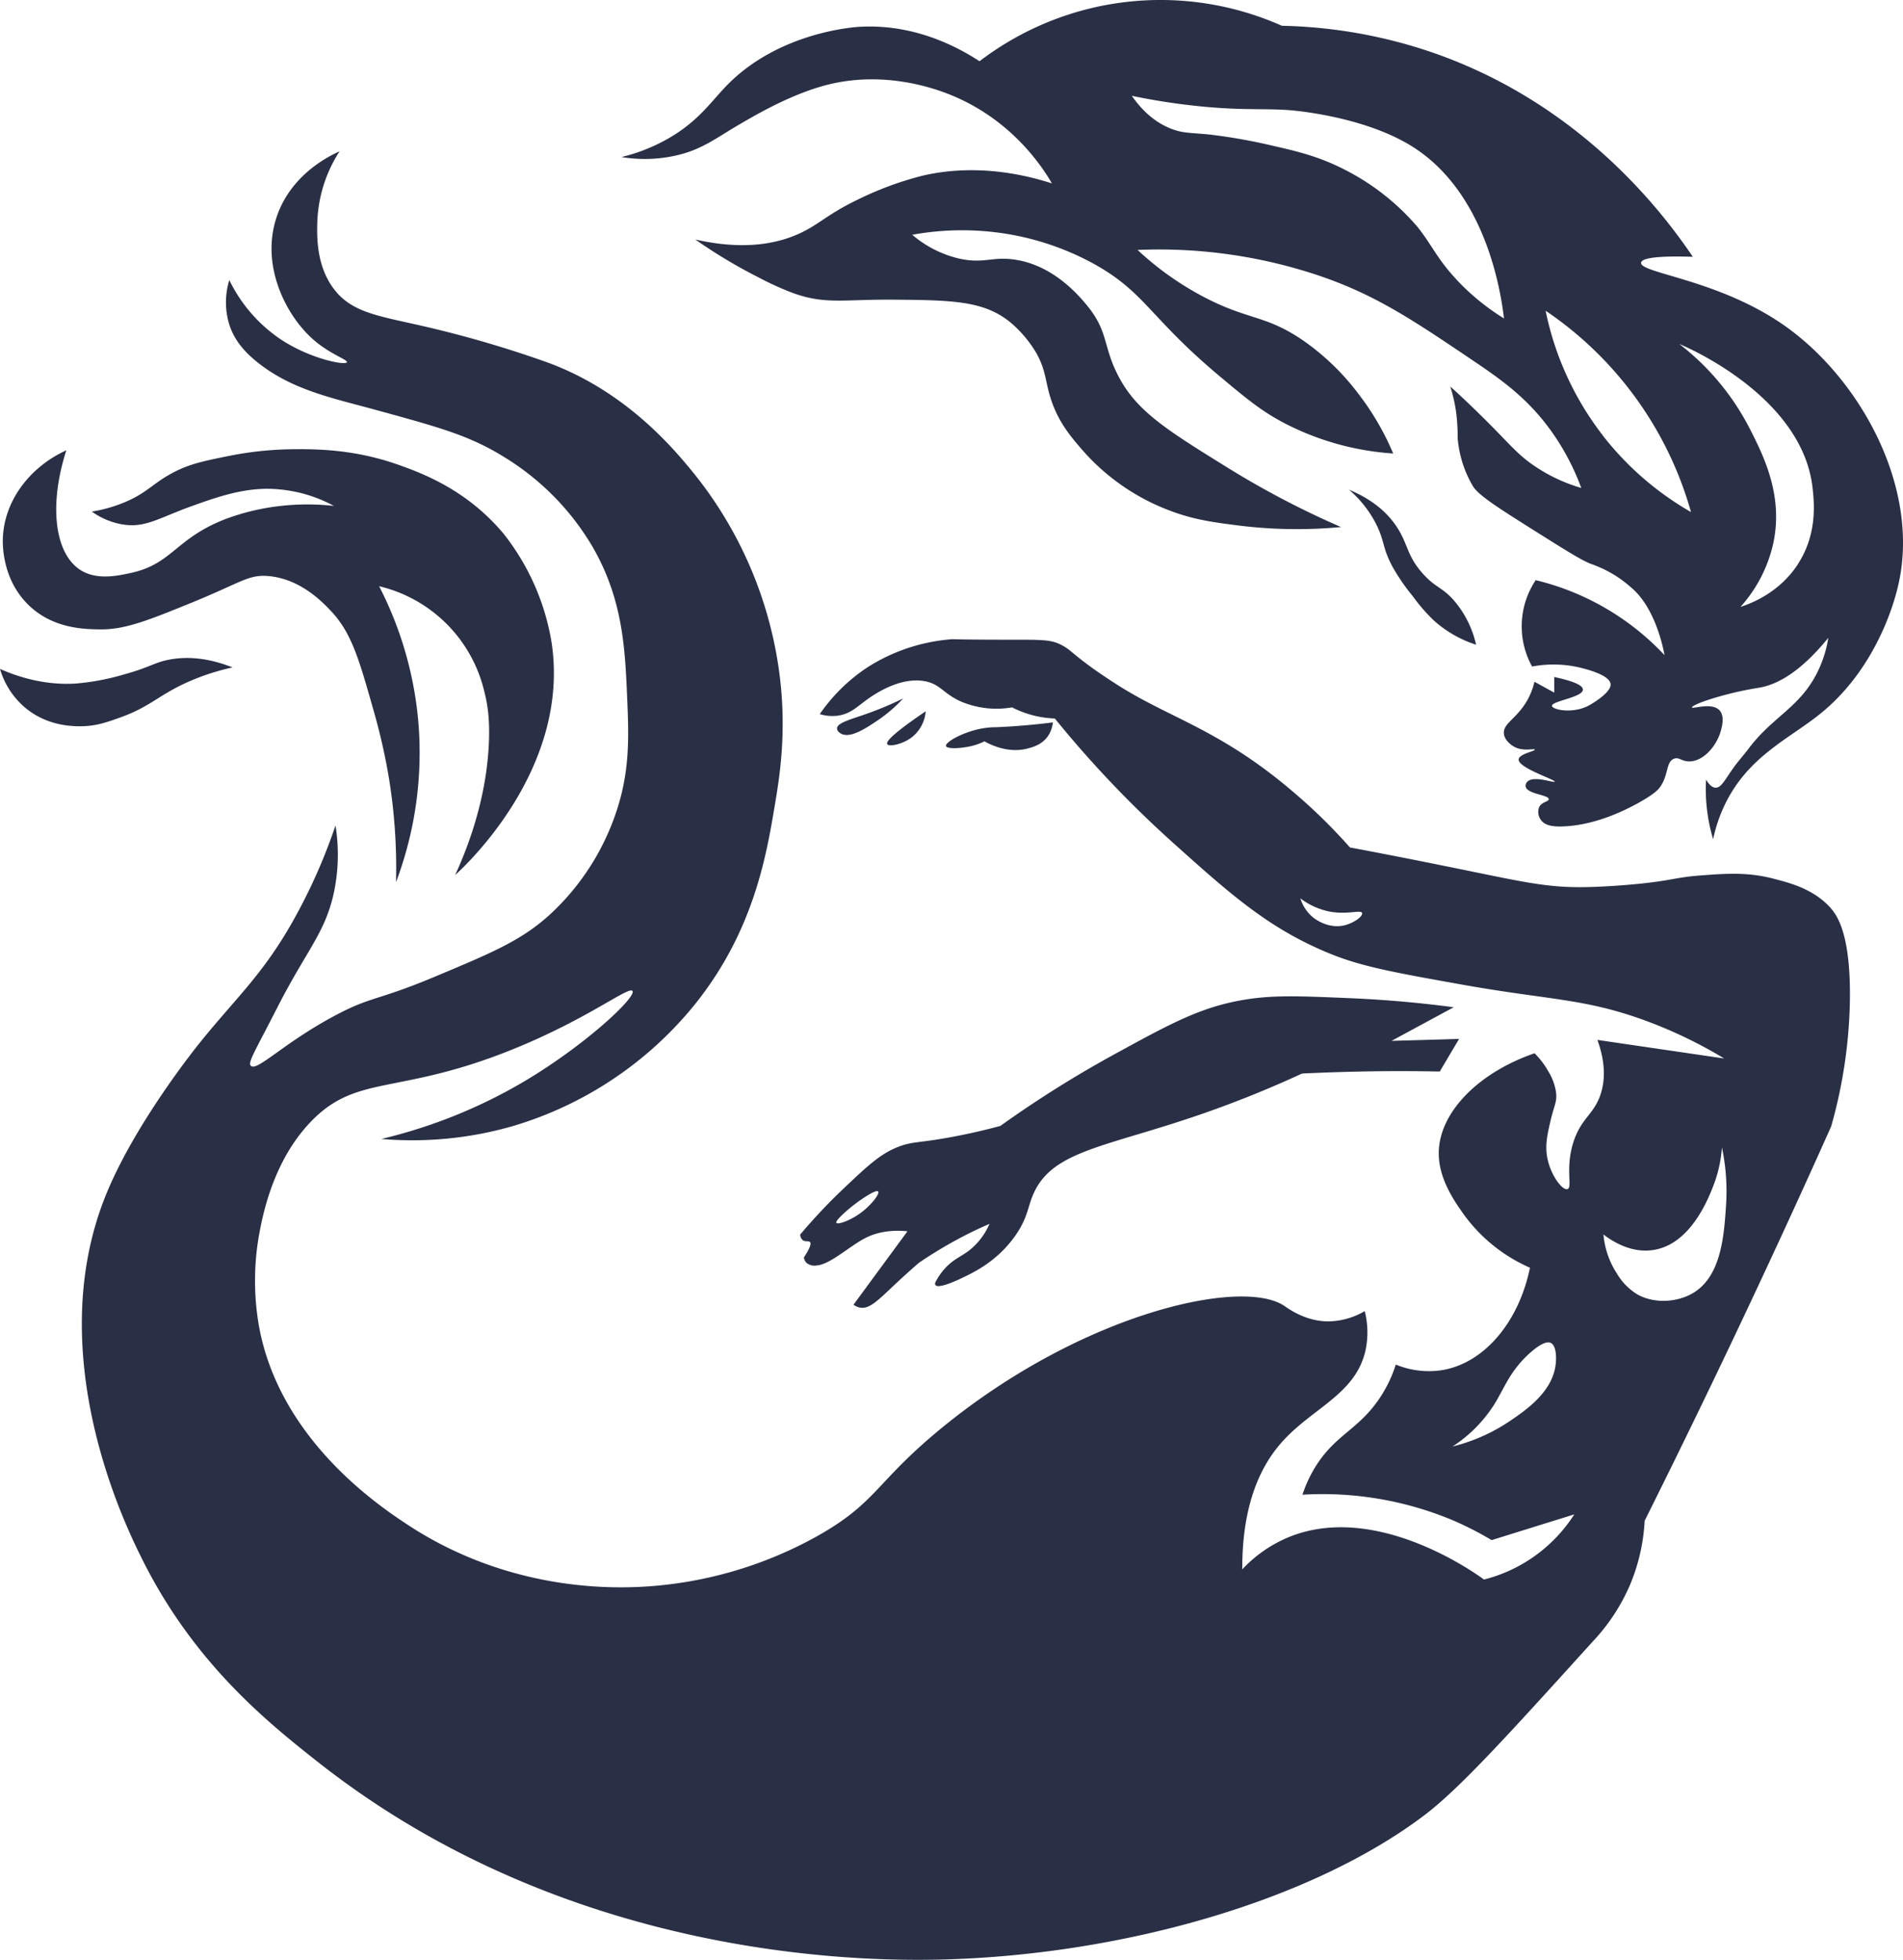
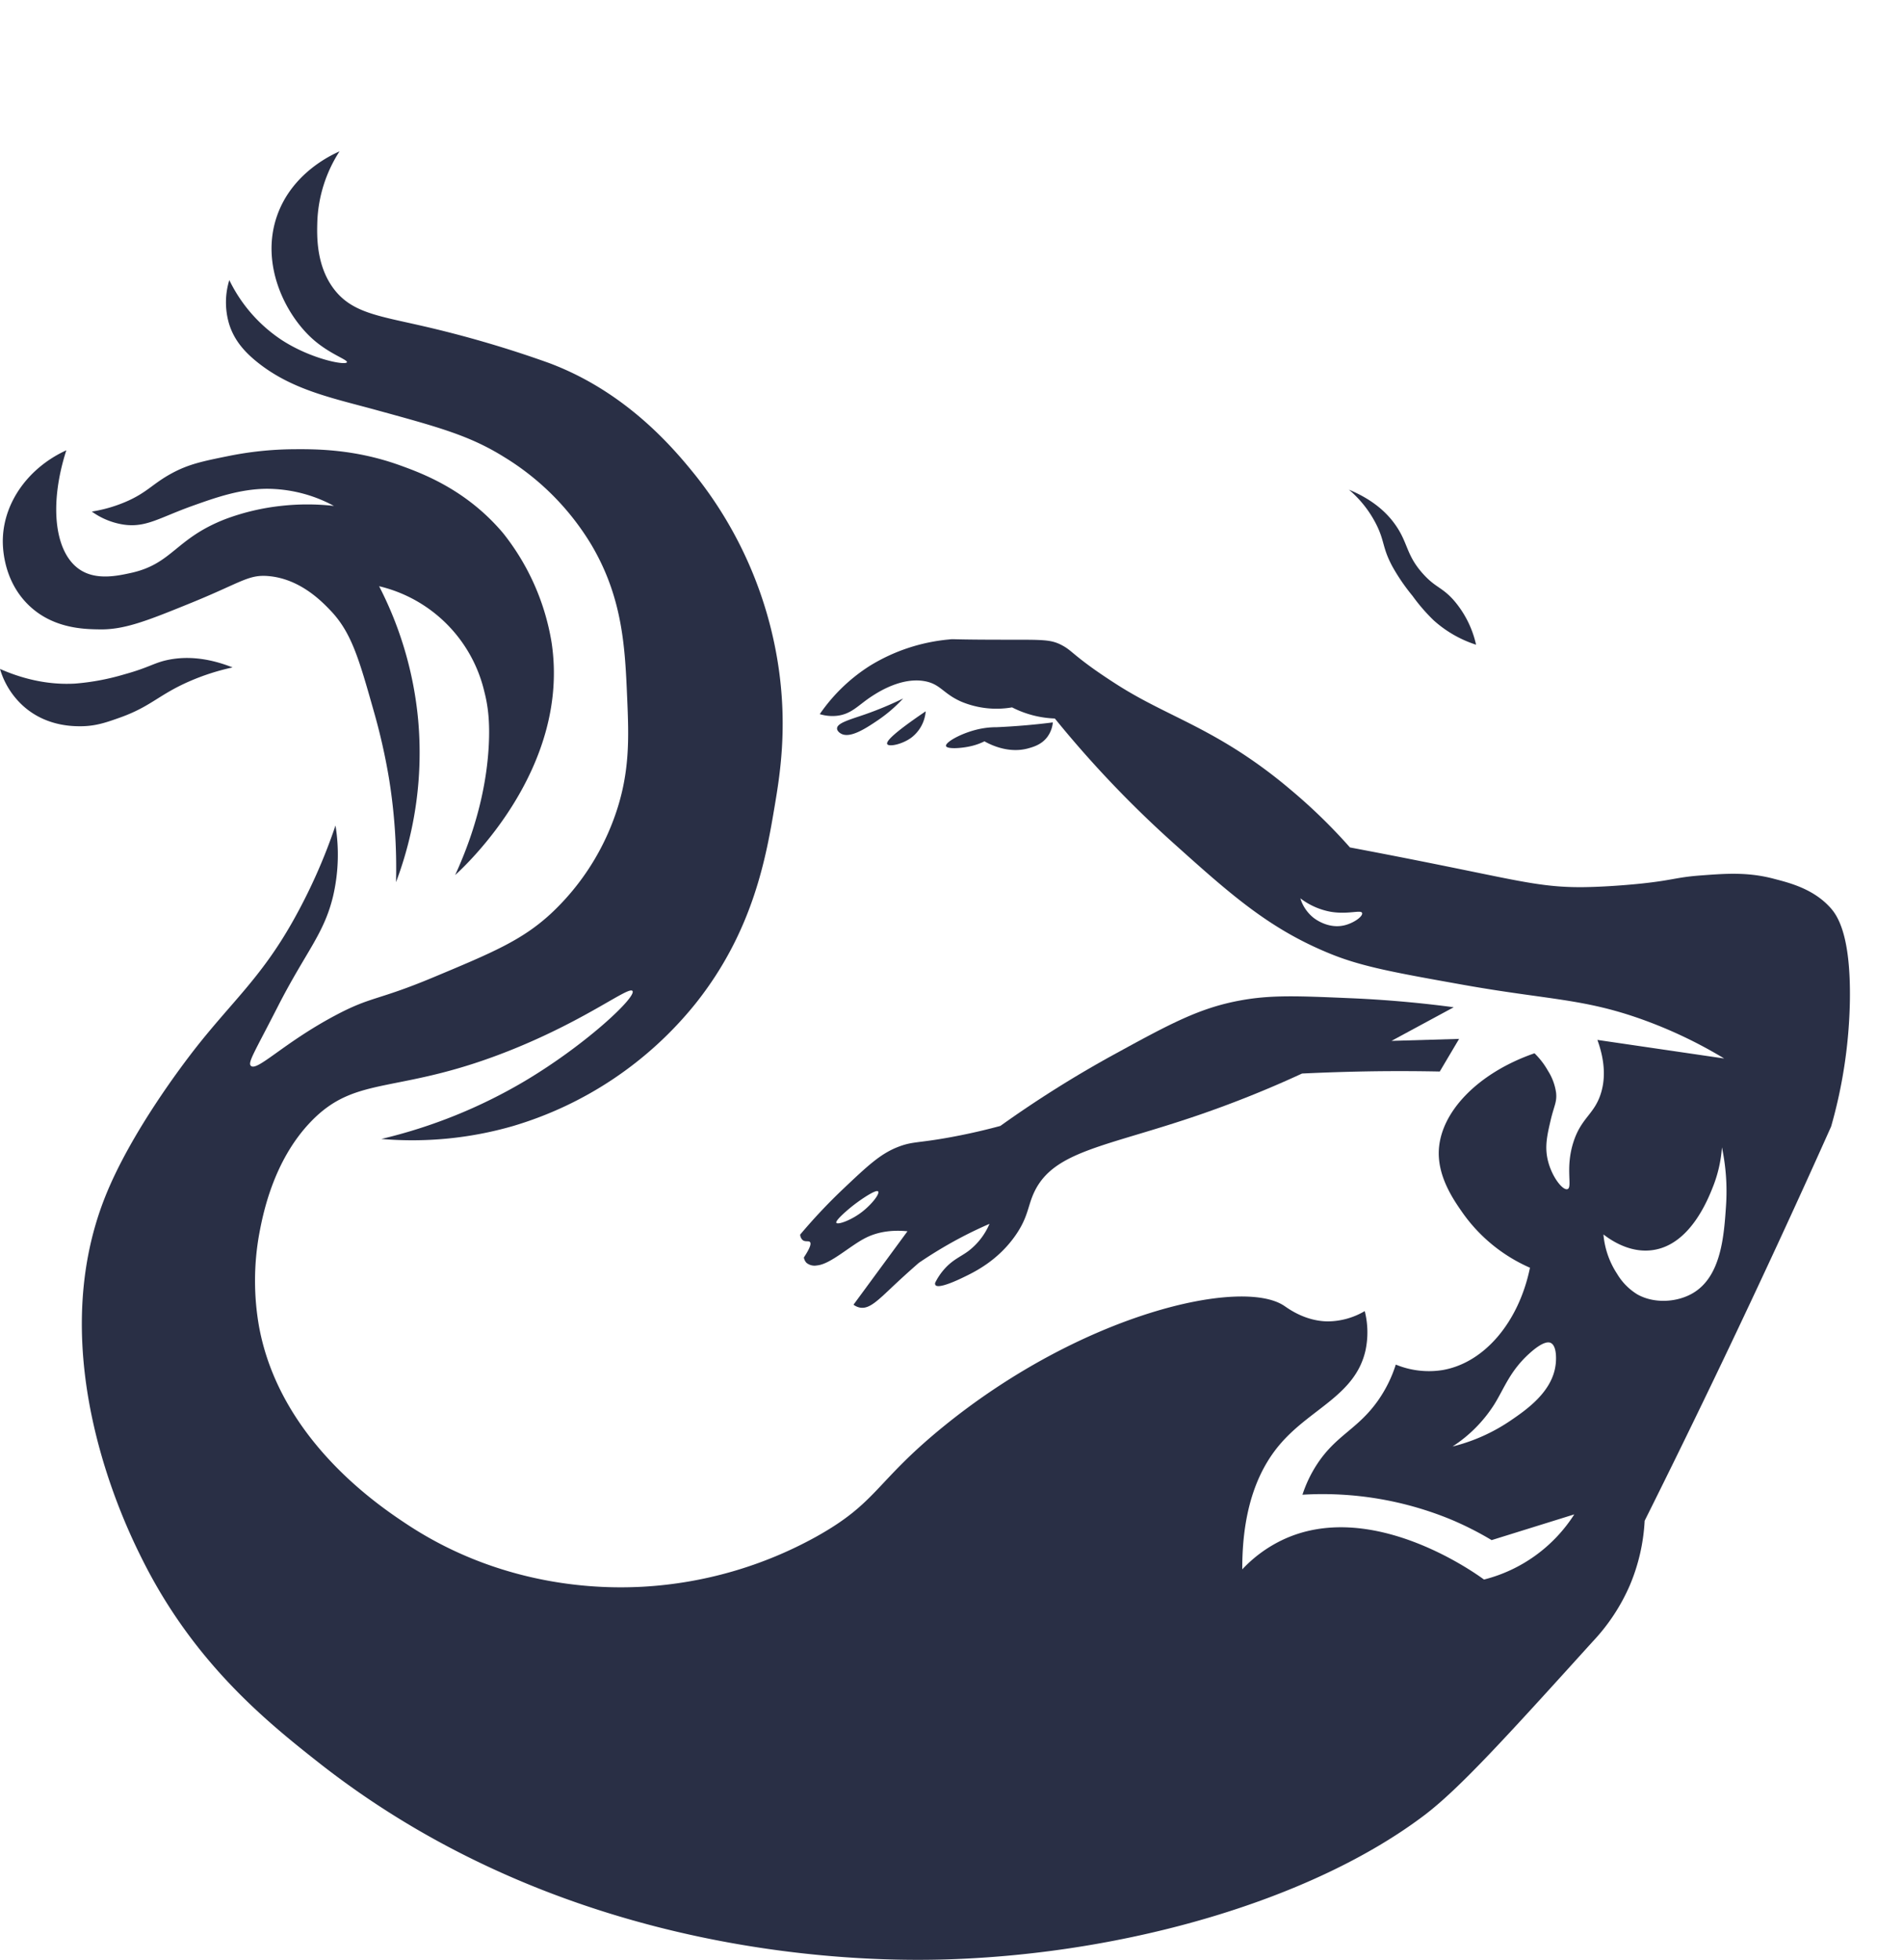
<svg xmlns="http://www.w3.org/2000/svg" viewBox="0 0 730.12 751.97">
  <defs>
    <style>.cls-1{fill:#292f45}</style>
  </defs>
  <g id="Слой_2" data-name="Слой 2">
    <g id="Слой_1-2" data-name="Слой 1">
      <g id="Слой_1-2-2" data-name="Слой 1-2">
        <g id="Слой_2-2" data-name="Слой 2-2">
-           <path class="cls-1" d="M685 125.18c-25.35-18-56.1-20.33-55.36-24.42.43-2.35 10.6-2.52 19.84-2.23-12.15-18-43.72-59-100-78.42a190 190 0 00-57.67-10.22 114.4 114.4 0 00-116 13.61C367 17.72 350.5 9.13 329.87 10.28c-2.4.13-30.94 2.11-50.77 22.25-6.27 6.37-10.83 13.71-22.45 20.47a68.72 68.72 0 01-18.2 7.26 54.7 54.7 0 0021.29-.68c9.92-2.34 15-6.67 24.87-12.38 6.08-3.53 19.74-11.47 33.39-14.81 21.34-5.21 40.18 1.44 45.87 3.68C388 45.53 400 64.16 403.59 70.37c-23.61-7.6-41.25-4.9-49.46-3A125.51 125.51 0 00330 76.15c-12.64 6-15.56 9.9-23.23 13.42-7.91 3.63-20.53 6.73-40 2.32a197 197 0 0024.33 14.58 115 115 0 0013.24 6c12.36 4.43 19.17 2.36 38.43 2.51 22.45.17 34.6.42 44.65 8.51a45.79 45.79 0 0110.32 12.2c3.83 7 3.24 11.19 5.81 18.48 3 8.5 7.67 13.86 12.39 19.26a83.43 83.43 0 0032.12 22.19c9.58 3.74 17.08 4.71 26.59 5.94a180.62 180.62 0 0039.85.66 336.7 336.7 0 01-43.21-22.6c-23.17-14.35-34.75-21.52-41.81-34.58-6.58-12.18-3.88-17.68-12.77-28.26-2.91-3.46-12.59-15-27.35-17.16-8.66-1.29-11.93 1.68-21.3-.39A42.52 42.52 0 01350 90.08a106.49 106.49 0 0140.26.39 104.37 104.37 0 0129.84 11c19.55 11 20.9 20.39 48.35 43.31 10.39 8.68 15.89 13.21 24.78 17.81A105.8 105.8 0 00534.52 174a102.67 102.67 0 00-13.42-23 92.88 92.88 0 00-21.55-20.65c-14.05-9.49-20.47-7.51-37.16-16.13a117.05 117.05 0 01-25.94-18.32 192.61 192.61 0 0167 9c23.4 7.55 37.67 17.2 63.48 34.65 10.93 7.39 20.22 14.53 28.52 26.26a92.3 92.3 0 0111.23 21.41 63.3 63.3 0 01-19.68-9.65c-5.28-3.91-7.8-7.14-16.13-15.49-6.1-6.12-11.22-10.87-14.45-13.8a60.09 60.09 0 012.2 9.55 72.85 72.85 0 01.63 10.22 43.34 43.34 0 005.82 18.42c2.08 3.52 9.59 8.29 24.51 17.68 11.61 7.3 17.49 11 21.07 12.3a46.61 46.61 0 019.64 4.73 51.05 51.05 0 016.84 5.42c8.36 8.15 11.09 22.55 11.49 24.77a99.7 99.7 0 00-49.42-28.77 31.91 31.91 0 00-1.39 33.14 44 44 0 0118.38.41c2 .49 11.63 2.8 11.75 6.45.1 3.18-7 7.32-8 7.89l-.31.17c-6 3.3-14 1.72-14.19.2-.22-1.9 11.89-3.28 11.87-6.27 0-1.92-5-3.55-11-4.83v6l-7.59-4.18a26.9 26.9 0 01-3 7.54c-4 6.76-9.12 8.49-8.72 12.37.28 2.84 3.33 4.67 3.77 4.93 3.6 2.1 8 .61 8.08 1.21s-5.93 1.62-6.19 3.68c-.41 3.26 14.11 7.82 13.84 8.61-.21.6-8.5-2.64-10.67.2a2.17 2.17 0 00-.49 1.64c.5 2.94 8.84 3.18 8.87 4.87 0 1-2.73 1-3.71 3.1a5.18 5.18 0 00.8 5c1.71 2.25 5 2.47 8.39 2.35 4-.14 14.59-1 29.23-9.19 6.06-3.4 7.46-5.05 8.32-6.39 2.93-4.56 2-9.12 4.93-10.35 2-.84 2.93 1 6 1 5.43-.07 10.41-5.94 12-11.55.46-1.6 1.65-5.79-.45-8.06-3-3.21-10.4-.39-10.58-1.1-.13-.5 3.19-2.15 10.65-4.25a128.58 128.58 0 0114.9-3.29c6.34-1 15.36-5.15 26.77-19.17a45 45 0 01-5.87 16.27c-6.79 11.2-16.13 14.8-24.77 26.32-1.88 2.5-4 4.81-5.81 7.36-3.36 4.75-4.67 7.59-6.77 7.55-.8 0-2.11-.46-3.68-3.1a66.37 66.37 0 00.19 9.87 67.59 67.59 0 002.52 13 58.26 58.26 0 014.26-12.77c9-19.15 25-25.7 37.16-35.62 18.84-15.36 27.23-37.87 29.87-50.26 7.83-36.77-14.88-77.82-43.56-98.17zm-126.2-17.94c-7.53-8.07-9.32-13.09-14.9-20.12a90.83 90.83 0 00-28.45-22.26c-9.83-5-18.34-6.91-27-8.91a215.39 215.39 0 00-24.58-4.35c-7.06-.69-9.74-.46-14-2-7.61-2.79-12.58-8.43-15.62-12.84a248.26 248.26 0 0025.87 4c16.49 1.67 24.2.78 34.26 1.48 2.29.16 28 2.32 46.45 13.36 29.4 17.6 35.06 56.92 36.2 66.58a89.18 89.18 0 01-18.26-14.94zm56.13 59.81A116 116 0 01593 119.22a138.45 138.45 0 0155.78 77.25 115.7 115.7 0 01-33.88-29.42zm74.91 49.36c-7.19 11.1-18.16 15.19-22.07 16.45a54.09 54.09 0 0012.58-24.39c3.95-18.49-3.79-33.7-9.09-44.13A96.65 96.65 0 00644.32 132c2.88 1.18 47.16 20.11 51.1 55.16.58 5.34 2 17.53-5.61 29.25z" />
          <path class="cls-1" d="M702.19 348.21c-6.57-7.27-15.83-9.52-21.48-11-10.32-2.76-19-2-28.52-1.29-9.19.71-10.19 1.78-22.39 3.08 0 0-11.27 1.23-22 1.38-14.11.19-23.22-1.94-46.15-6.62-9.51-1.94-24.53-5-43.72-8.61A210.78 210.78 0 00495.16 303a187.27 187.27 0 00-19.61-14.58c-18-11.57-31.75-16-47-25.75-5.14-3.28-8.81-5.9-8.81-5.9-8.4-6-8.84-7.36-12.29-9.19-4.26-2.26-7.29-2.12-21.48-2.13-21.69 0-19.62-.35-21.78-.1a70.09 70.09 0 00-30.39 10.07A66.55 66.55 0 00314.52 274a16.57 16.57 0 006.45.65c5.82-.6 8.35-4.19 13.68-7.61 2.42-1.56 11.3-7.28 20.12-5.68 6.08 1.1 7 4.75 14.07 7.87a35 35 0 0019.46 2.18 38.94 38.94 0 0016.41 4.27 418.25 418.25 0 0045.42 47.74c21.94 19.69 36.77 33 60.39 42.58 12.17 4.95 25.1 7.26 51 11.88 32.76 5.84 46.2 5.14 69.29 13.54a175.34 175.34 0 0130.71 14.71L612.87 399c3.47 9.56 2.66 16.18 1.39 20.35-2.51 8.25-7.55 9.39-10.58 18.84-3.27 10.16-.22 17.48-2.33 18.07s-7.37-6.53-8-14.2c-.34-4 .56-7.84 1.55-12.09 1.34-5.76 2.49-7.06 2.13-10.65a21.19 21.19 0 00-3.13-8.48 29.78 29.78 0 00-5.16-6.71C567 411.63 552.05 427 552 442.47c0 9.6 5.65 17.84 9 22.64a62.06 62.06 0 0026 21.3c-4.31 21-17.65 36.62-33.68 39.29a33.34 33.34 0 01-17.8-2.13 50.43 50.43 0 01-6.78 13.74c-7.91 11.25-16.16 13.23-23.61 24.77a49.4 49.4 0 00-5.42 11.42 129.31 129.31 0 0157.16 9.59 124.68 124.68 0 0115.42 7.83l31.71-9.87a58 58 0 01-34.64 25c-3.4-2.51-43.79-31.52-77.74-15a51.43 51.43 0 00-15 11.09c-.1-26 7.71-40.33 15-48.6 11.64-13.26 28.37-18.38 32.25-35.27a33.31 33.31 0 00-.26-15.22 28.35 28.35 0 01-14.19 3.95c-8.75-.11-15.09-4.89-16.75-6-16.33-10.86-77.21 2.78-130.84 46.45-26.12 21.28-25.14 29-48.52 42.07a155.25 155.25 0 01-66.77 19.29c-11.26.57-51.36 2-90.77-24.2-10.33-6.87-48.6-32.35-56.44-75.94a101 101 0 01.11-35.15c1.33-7.09 5.24-28 19.84-43.16 17.8-18.51 33.47-9.86 77.91-27.94 28.6-11.63 44.11-24.17 45.48-22.19 1.58 2.28-17.88 20.62-41.36 34.58a197 197 0 01-55 22.19 139.27 139.27 0 0050.32-4.9 141.46 141.46 0 0070.19-47c22.37-28.05 27.2-56.76 30.45-76.13 1.94-11.53 4.78-29.23 1.55-52.13a154.41 154.41 0 00-32-74.45c-7.95-9.86-26.2-31.94-56.32-43.16a425.79 425.79 0 00-48.5-14.18c-17-3.9-27-5.12-33.87-14.13s-6.54-20.51-6.39-25.74a53.24 53.24 0 018.52-27.1c-3.46 1.53-18.27 8.51-23.94 24.65-6.59 18.72 3.19 38.16 13.87 47.55 6.45 5.66 13.31 7.74 12.91 8.71-.55 1.3-13.74-1.21-25-8.52a57.77 57.77 0 01-20.12-23 29 29 0 00-.13 16.65c2 6.69 6.37 11.19 10.71 14.71 13.6 11 29.58 14 46.58 18.71 23.34 6.4 35.18 9.65 48.25 17.8a99.49 99.49 0 0133.42 33.55c12.17 20.48 13 39.8 13.81 58.78.65 15.28 1.26 29.47-5.23 46.83a94.11 94.11 0 01-24.19 36.2c-11 10.09-22.23 14.79-44.71 24.19-22 9.22-23.89 7.23-38.22 14.91-19.48 10.42-29.61 21.35-32 19.16-1.33-1.21 1.31-5.11 10.26-22.65 10.81-21.19 17.8-27.9 21.29-42.58a70.12 70.12 0 00.9-27 214.43 214.43 0 01-16.58 37.11c-12.28 21.68-23.52 30.8-37.93 49.35-3.71 4.81-23.76 30.91-33.68 55.55-24.79 61.59 8.14 127.71 13.94 139.35 19.87 39.91 47.8 62.43 67.55 78 97.66 77 212.61 76.64 242 75.68 68.35-2.23 139.68-22.79 182.71-55.48 13.19-10.1 30.27-28.79 64.27-66.37a74.67 74.67 0 0014.32-21.68A73.19 73.19 0 00631 583.5q14.87-29.79 29.62-60.64 21.95-45.93 41.93-90.65a187.71 187.71 0 007.19-48.21c.4-25.84-5.02-33-7.55-35.79zM515.94 355c-6.13 1.54-11.23-2.28-11.88-2.78a15.26 15.26 0 01-5.16-7.55 27.14 27.14 0 0011.68 5.17c6.56 1.1 11.56-.82 12 .43s-2.96 3.79-6.64 4.73zm80.9 168.64c-1.27 10.46-11.33 17.35-17.29 21.42a69 69 0 01-22.26 9.94 53.17 53.17 0 0016-16.13c3.9-6.26 6-12.82 13.55-19.62 5.55-5 7.57-4.27 8.11-4 2.69 1.28 2 7.75 1.89 8.38zm65.39-61.22c-.78 11.71-1.83 27.37-12.78 33.77-6 3.51-14.75 4.09-21.22.47a23 23 0 01-7.81-7.92 32.54 32.54 0 01-5.23-15.1c3.33 2.57 10.48 7.2 18.9 6 14.33-2 21.16-19.33 23.2-24.5a50.6 50.6 0 003.36-14.91 81.78 81.78 0 011.58 22.18zM73.35 231.31c19.38-7.89 22-11 29.81-10.26 12.07 1.1 20.42 9.83 23.61 13.16 8.09 8.45 10.94 18.54 16.65 38.71a233.29 233.29 0 015.9 26.23 215.66 215.66 0 012.62 39.32 140.63 140.63 0 008.51-62.06 140.14 140.14 0 00-15-51.49 54.36 54.36 0 0140.39 40.52c1.36 5.24 2.17 11.34 1.68 20.64-.54 10.08-2.82 27.73-12.9 49.68 4-3.64 44.33-41 37-89.29A90.79 90.79 0 00193 204.53c-14-16.58-30.79-22.85-39.75-26.06-17.31-6.21-32.28-6.19-41.09-6.1a130.12 130.12 0 00-24.1 2.52c-10.22 2.06-15.72 3.17-22.45 6.87-7.26 4-9.25 7.32-17.52 10.84a54.42 54.42 0 01-12.87 3.68 28.18 28.18 0 0012.2 5c8.67 1.25 13.68-2.65 26.61-7.26 8.6-3.06 18-6.41 28.35-6.48a54.37 54.37 0 0125.75 6.58 90.54 90.54 0 00-20.42 0 88 88 0 00-21.1 5c-19.36 7.48-20.36 17.2-36.39 20.71-5 1.09-12.94 2.84-19.16-1-9.91-6.07-12.53-24.5-5.61-46.06-14.23 6.52-23.8 19.49-24.35 33.67-.1 2.17-.39 15.8 9.9 25.75 9.29 9 21.25 9.2 26.91 9.29 9.67.24 18.39-3.23 35.44-10.17z" />
          <path class="cls-1" d="M533.87 399.37l23.87-12.9c-9.53-1.27-23.2-2.78-39.74-3.48-20.33-.87-30.49-1.3-42.32.9-15.54 2.88-26.7 8.89-48.39 20.77A431.55 431.55 0 00383.81 432c-4.12 1.12-10.61 2.76-18.71 4.26-13 2.41-14.78 1.6-20.39 3.74-6.79 2.59-11.67 7.14-21.16 16.13A212.92 212.92 0 00307 473.7a3 3 0 00.91 2.06c1 .85 2.31.22 2.83.77s.28 2-2.32 5.94a3.92 3.92 0 001 2.06 4.88 4.88 0 004 1c5.1-.4 12.5-7.38 18.46-10.45 3.43-1.78 8.63-3.41 16.29-2.66l-20.71 28.18a6.14 6.14 0 002.44 1.1c3.79.71 7.08-2.92 14-9.39 1.86-1.73 4.82-4.46 8.64-7.78a168.05 168.05 0 0115.1-9.16c4.17-2.23 8.19-4.15 12-5.8a25.9 25.9 0 01-8.09 10.43c-3 2.24-6 3.26-9.29 7a23.59 23.59 0 00-3.46 5.17 1.11 1.11 0 00.1.89c1.16 1.61 8.86-2.07 10.45-2.84 4.42-2.11 13.34-6.38 20.17-16.09 5.05-7.2 4.71-11.34 7.32-16.81 7.55-15.85 27.64-17.32 63.22-29.55a416.59 416.59 0 0039.49-15.87q13.63-.66 28.16-.87 12.67-.15 24.68.1 3.71-6.27 7.42-12.52zM331 464.78c-4.23 3.37-9.57 5.25-10.12 4.4s4.5-5.17 6.78-6.92c3.07-2.36 8.51-6 9.24-5.13s-2.29 4.78-5.9 7.65zM28.84 262.28a91.67 91.67 0 0019-3.58c9.76-2.7 11.32-4.51 17.16-5.62 5.31-1 13.38-1.29 24.23 3a88 88 0 00-16.59 5.35c-11.88 5.2-14.72 9.67-26.71 13.93-5.33 1.9-9.43 3.31-15.19 3.29-3.37 0-13.21-.19-21.58-7.55A30.83 30.83 0 010 256.66c12.7 5.62 23 5.96 28.84 5.62zm364.8 16c3.55-.31 7-.68 10.3-1.1a11.18 11.18 0 01-2 5.42c-2.24 3.11-5.54 4-7.5 4.55-7.62 2.08-14.62-1.52-16.74-2.71a23.42 23.42 0 01-4.74 1.74c-4 1-9.64 1.31-10 .07-.42-1.47 6.45-5.36 13.57-6.7a31.05 31.05 0 015.85-.53q5.45-.24 11.26-.74zm-53.24 7.22c-.51-1 2.19-4.06 14.76-12.58a14.12 14.12 0 01-5.5 10.1c-3.56 2.61-8.66 3.62-9.26 2.48zm-19.25-6c0-2.11 5-3.41 10.79-5.42A134.3 134.3 0 00346.5 268a55.79 55.79 0 01-9.87 8.47c-4.2 2.82-10.59 7.12-14.08 4.94-.18-.08-1.41-.86-1.4-1.91zm245.17-32.13a39 39 0 00-8.51-17c-4.57-5.17-7-4.82-11.81-10.16-6.69-7.4-5.65-12-10.94-19.26-2.9-4-8-9.12-17.51-13.06a42.82 42.82 0 0110.93 14.22c2.77 5.95 2 8.25 5.71 15.2a76 76 0 007.75 11.32 69.17 69.17 0 008.12 9.39 44.86 44.86 0 0016.26 9.35z" />
        </g>
      </g>
    </g>
  </g>
</svg>